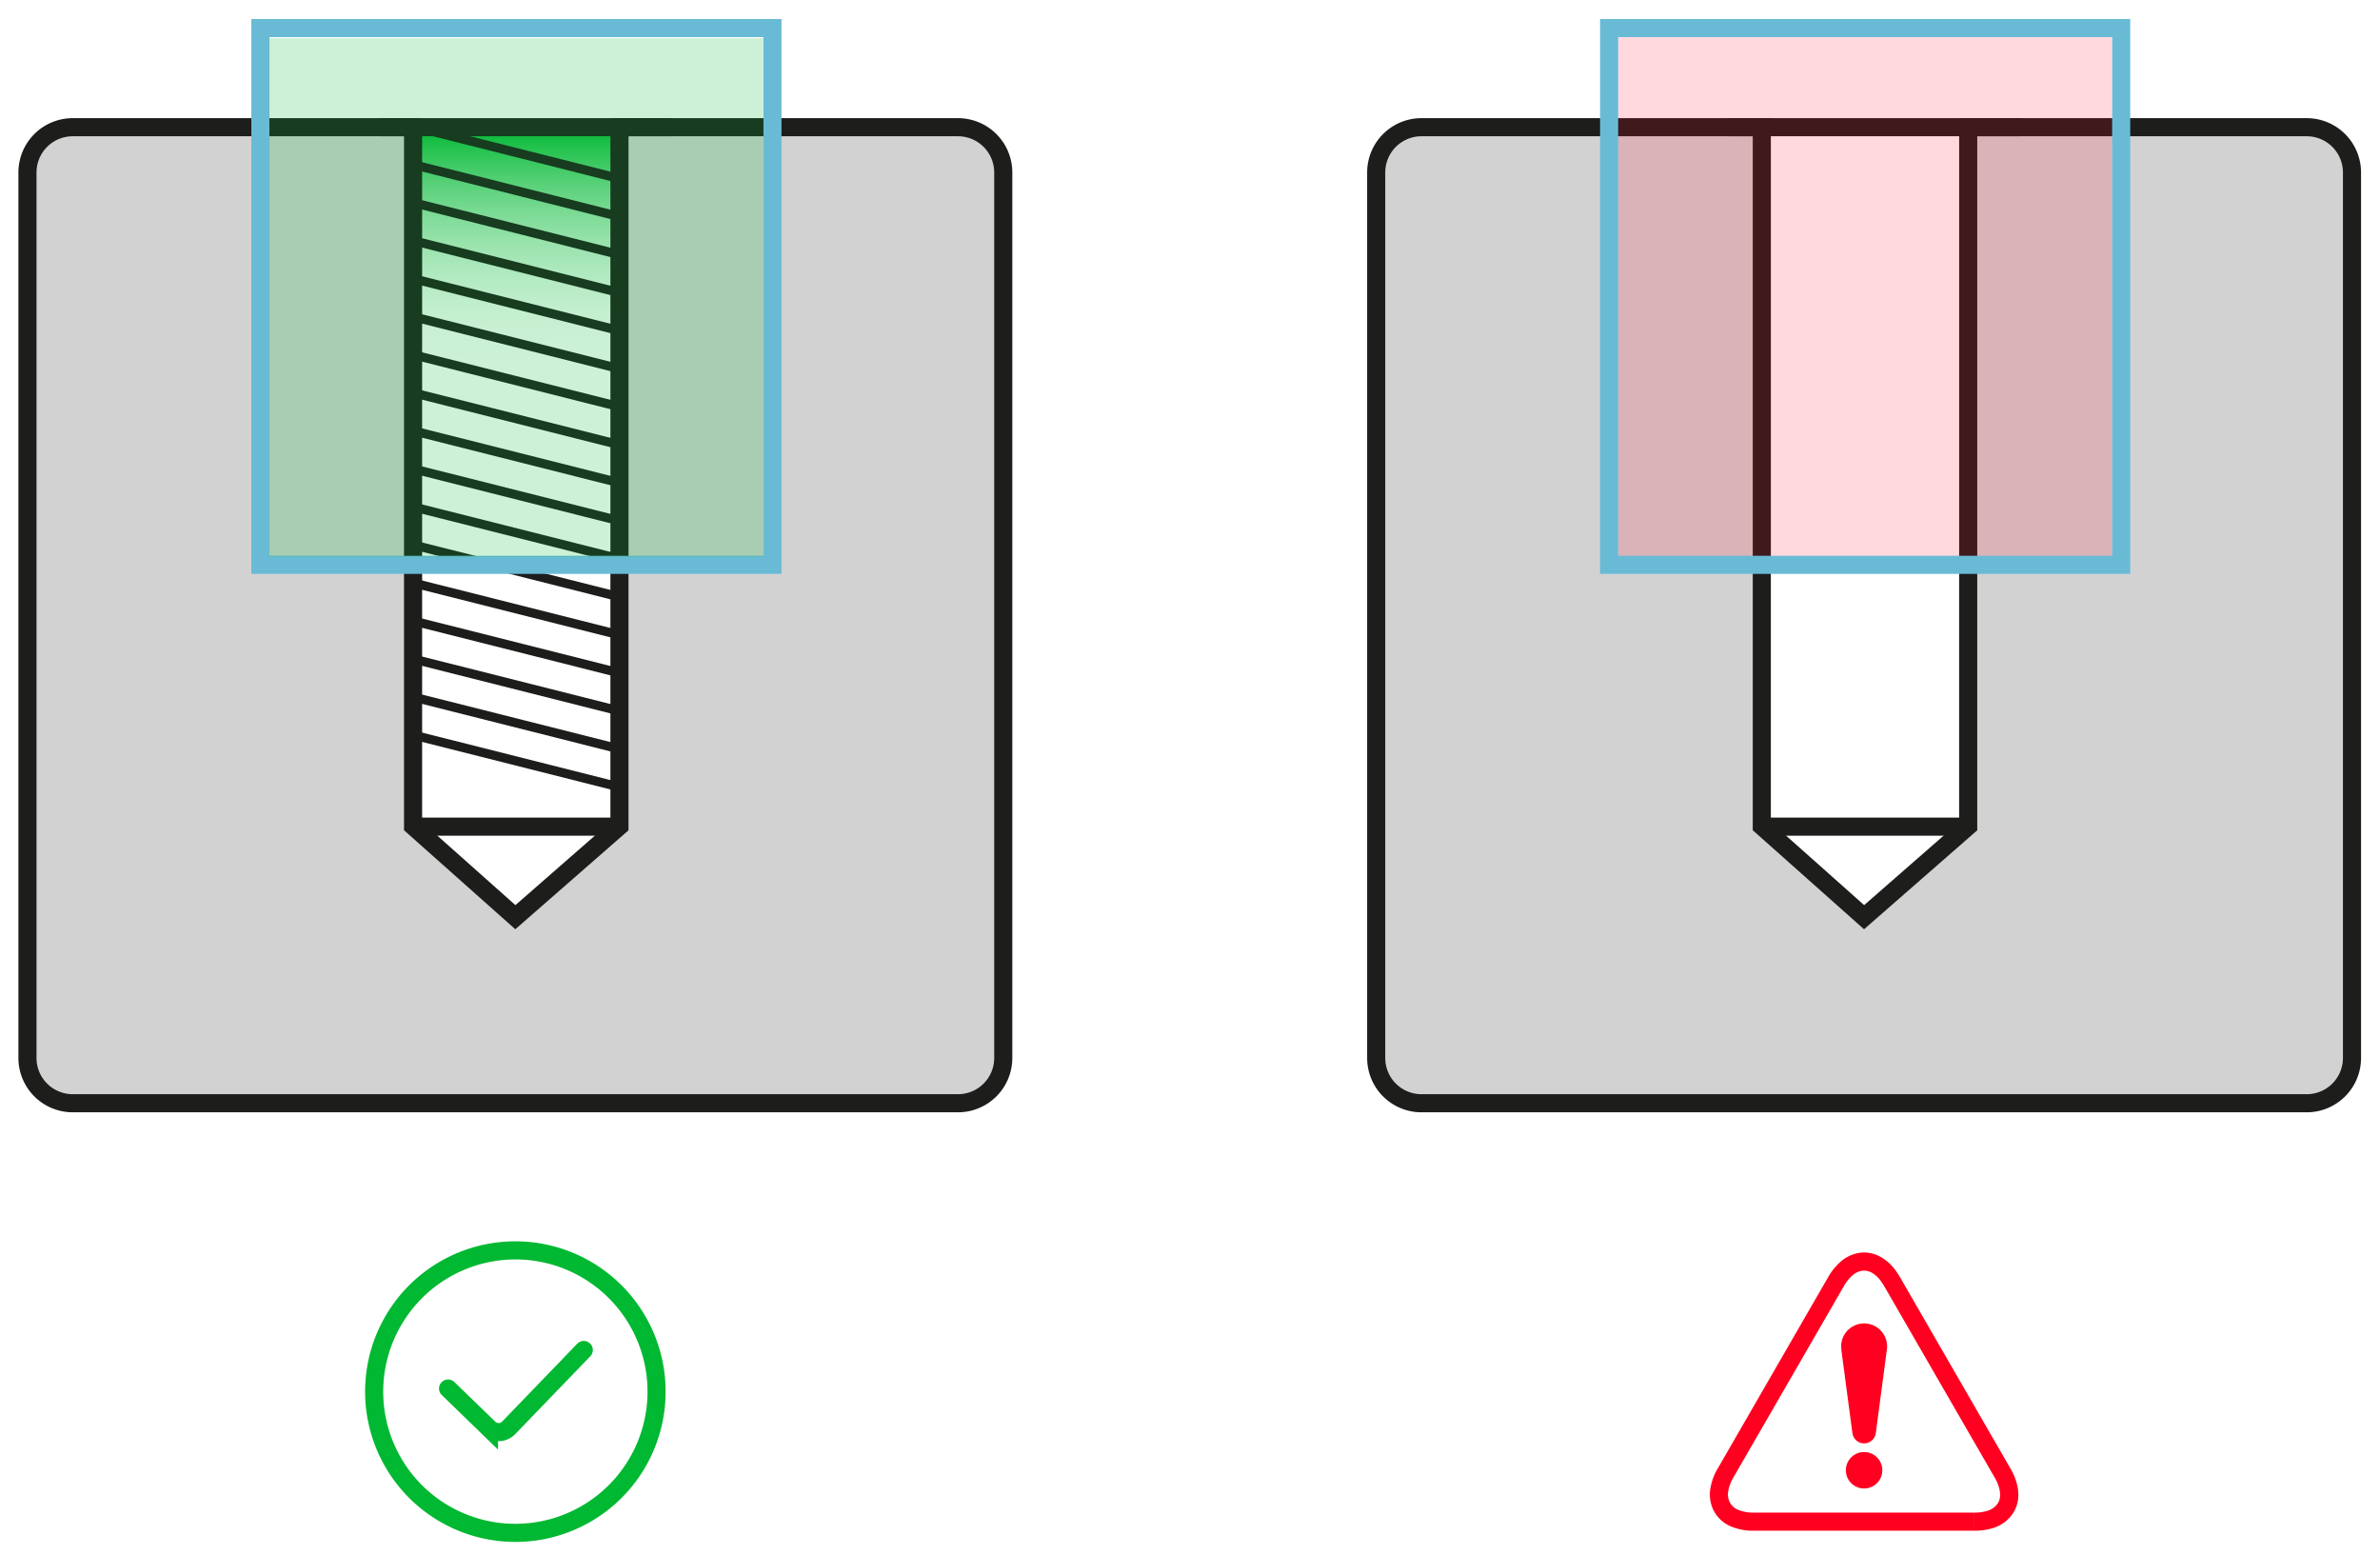
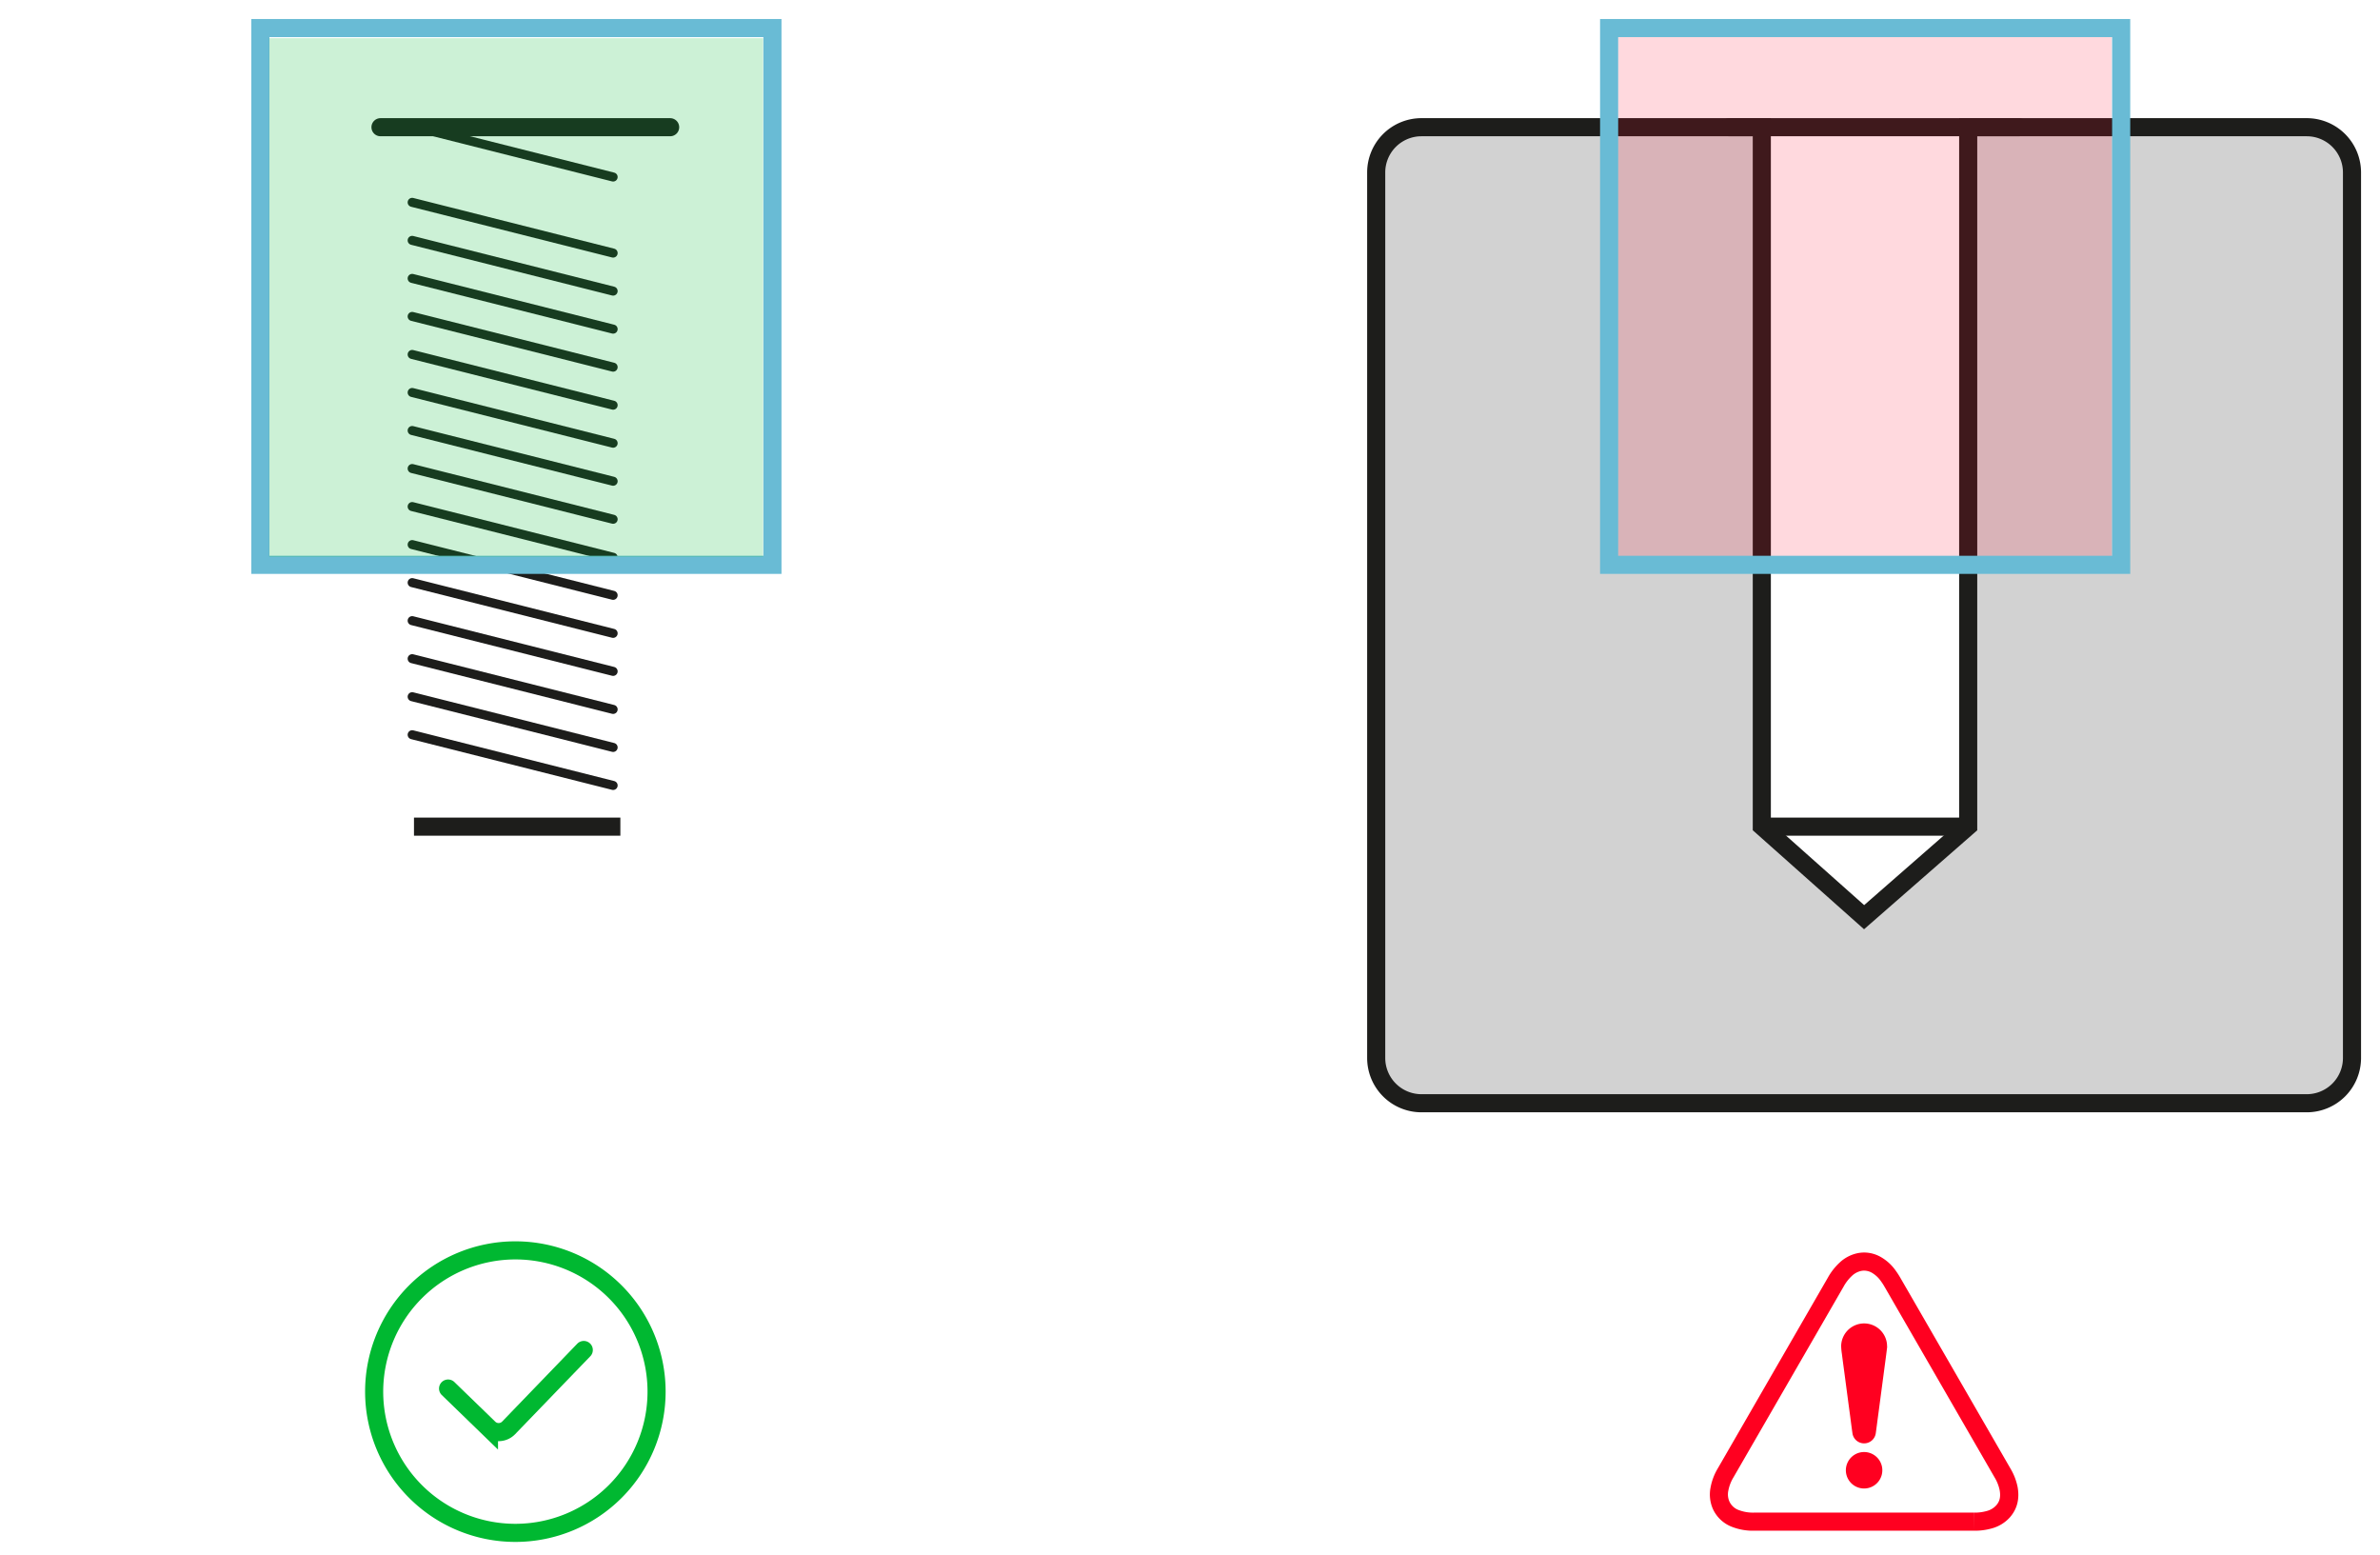
<svg xmlns="http://www.w3.org/2000/svg" id="Ebene_1" data-name="Ebene 1" viewBox="0 0 1314.64 858.5">
  <defs>
    <linearGradient id="Unbenannter_Verlauf_3" x1="285.67" y1="199.75" x2="285.67" y2="69.75" gradientUnits="userSpaceOnUse">
      <stop offset="0" stop-color="#fff" stop-opacity="0" />
      <stop offset="1" stop-color="#00b831" />
    </linearGradient>
  </defs>
  <path d="M1029.75,701.69a8.74,8.74,0,0,1,4.29,1.21,15.78,15.78,0,0,1,5,4.72,31.16,31.16,0,0,1,1.84,2.83q25.41,44,50.81,88l10.07,17.44a22.27,22.27,0,0,1,2.78,7c.84,4.55-.5,6.83-1.92,8.46a10.84,10.84,0,0,1-5.49,3.15,24.15,24.15,0,0,1-6.63.82v10l-.06-10H968.78A21.85,21.85,0,0,1,960.7,834a9.1,9.1,0,0,1-5.51-5,9.9,9.9,0,0,1-.5-5.87,21.9,21.9,0,0,1,2.82-7.28l39.28-68,3.35-5.8,4.66-8.07,13.53-23.44a23.74,23.74,0,0,1,4.5-5.85,10.7,10.7,0,0,1,5.29-2.85,8.49,8.49,0,0,1,1.63-.16m0-10a18.77,18.77,0,0,0-3.47.33,20.58,20.58,0,0,0-10.16,5.27,33.36,33.36,0,0,0-6.45,8.26q-9.09,15.76-18.19,31.51L948.85,810.9a31.68,31.68,0,0,0-4,10.6,19.93,19.93,0,0,0,1.2,11.57,19.05,19.05,0,0,0,11,10.24,31.6,31.6,0,0,0,11.75,2h121.77a34.08,34.08,0,0,0,9.37-1.2,20.69,20.69,0,0,0,10.29-6.21c4.25-4.88,5.36-10.58,4.22-16.82a32.42,32.42,0,0,0-4-10.22q-30.43-52.71-60.88-105.43c-.74-1.27-1.55-2.51-2.41-3.7a25.56,25.56,0,0,0-8.28-7.58,18.62,18.62,0,0,0-9.15-2.47Z" style="fill:#ff0020" />
  <path d="M1042.4,743.94c-.22,1.73-.46,3.74-.73,5.75-.44,3.37-.9,6.74-1.34,10.11q-.76,5.72-1.52,11.44c-.5,3.81-1,7.62-1.52,11.44-.38,2.87-.74,5.74-1.14,8.6a6.51,6.51,0,0,1-12.89.37c-.45-3.1-.84-6.21-1.25-9.31q-.78-5.8-1.55-11.62-.75-5.62-1.49-11.26c-.52-3.9-1.06-7.8-1.55-11.71a33,33,0,0,1-.42-4.54,12.69,12.69,0,0,1,25.24-1.53C1042.34,742.33,1042.34,743,1042.4,743.94Z" style="fill:#ff0020" />
  <path d="M1029.7,822a10.07,10.07,0,0,1-.06-20.14,10.07,10.07,0,1,1,.06,20.14Z" style="fill:#ff0020" />
  <path d="M284.67,695.5a73,73,0,1,1-73,73,73.09,73.09,0,0,1,73-73m0-10a83,83,0,1,0,83,83,83,83,0,0,0-83-83Z" style="fill:#00b831" />
  <path d="M247.51,766.8l22.58,21.89a7.68,7.68,0,0,0,10.88-.18l41.49-43" style="fill:none;stroke:#00b831;stroke-linecap:round;stroke-miterlimit:10;stroke-width:10px" />
-   <rect x="227.67" y="69.75" width="116" height="130" style="fill:url(#Unbenannter_Verlauf_3)" />
-   <path d="M529.17,70.25h-187v386l-57.5,50.25-56.5-50.25v-386h-188a25,25,0,0,0-25,25v489a25,25,0,0,0,25,25h489a25,25,0,0,0,25-25v-489A25,25,0,0,0,529.17,70.25Z" style="fill:#d2d2d2;stroke:#1d1d1b;stroke-miterlimit:10;stroke-width:10px" />
  <line x1="227.67" y1="69.75" x2="338.67" y2="97.75" style="fill:none;stroke:#1d1d1b;stroke-linecap:round;stroke-miterlimit:10;stroke-width:5px" />
-   <line x1="227.67" y1="90.75" x2="338.67" y2="118.75" style="fill:none;stroke:#1d1d1b;stroke-linecap:round;stroke-miterlimit:10;stroke-width:5px" />
  <line x1="227.67" y1="111.75" x2="338.67" y2="139.75" style="fill:none;stroke:#1d1d1b;stroke-linecap:round;stroke-miterlimit:10;stroke-width:5px" />
  <line x1="227.67" y1="132.75" x2="338.67" y2="160.75" style="fill:none;stroke:#1d1d1b;stroke-linecap:round;stroke-miterlimit:10;stroke-width:5px" />
  <line x1="227.67" y1="153.75" x2="338.67" y2="181.75" style="fill:none;stroke:#1d1d1b;stroke-linecap:round;stroke-miterlimit:10;stroke-width:5px" />
  <line x1="227.67" y1="174.75" x2="338.67" y2="202.75" style="fill:none;stroke:#1d1d1b;stroke-linecap:round;stroke-miterlimit:10;stroke-width:5px" />
  <line x1="227.67" y1="195.75" x2="338.67" y2="223.75" style="fill:none;stroke:#1d1d1b;stroke-linecap:round;stroke-miterlimit:10;stroke-width:5px" />
  <line x1="227.67" y1="216.75" x2="338.67" y2="244.75" style="fill:none;stroke:#1d1d1b;stroke-linecap:round;stroke-miterlimit:10;stroke-width:5px" />
  <line x1="227.67" y1="237.75" x2="338.67" y2="265.75" style="fill:none;stroke:#1d1d1b;stroke-linecap:round;stroke-miterlimit:10;stroke-width:5px" />
  <line x1="227.67" y1="258.75" x2="338.67" y2="286.75" style="fill:none;stroke:#1d1d1b;stroke-linecap:round;stroke-miterlimit:10;stroke-width:5px" />
  <line x1="227.67" y1="279.75" x2="338.67" y2="307.75" style="fill:none;stroke:#1d1d1b;stroke-linecap:round;stroke-miterlimit:10;stroke-width:5px" />
  <line x1="227.67" y1="300.75" x2="338.67" y2="328.75" style="fill:none;stroke:#1d1d1b;stroke-linecap:round;stroke-miterlimit:10;stroke-width:5px" />
  <line x1="227.67" y1="321.75" x2="338.67" y2="349.75" style="fill:none;stroke:#1d1d1b;stroke-linecap:round;stroke-miterlimit:10;stroke-width:5px" />
  <line x1="227.67" y1="342.75" x2="338.67" y2="370.75" style="fill:none;stroke:#1d1d1b;stroke-linecap:round;stroke-miterlimit:10;stroke-width:5px" />
  <line x1="227.67" y1="363.75" x2="338.67" y2="391.75" style="fill:none;stroke:#1d1d1b;stroke-linecap:round;stroke-miterlimit:10;stroke-width:5px" />
  <line x1="227.67" y1="384.75" x2="338.67" y2="412.75" style="fill:none;stroke:#1d1d1b;stroke-linecap:round;stroke-miterlimit:10;stroke-width:5px" />
  <line x1="227.67" y1="405.75" x2="338.67" y2="433.75" style="fill:none;stroke:#1d1d1b;stroke-linecap:round;stroke-miterlimit:10;stroke-width:5px" />
  <line x1="210.17" y1="70.25" x2="370.17" y2="70.25" style="fill:none;stroke:#1d1d1b;stroke-linecap:round;stroke-miterlimit:10;stroke-width:10px" />
  <path d="M1274.17,70.25h-187v386l-57.5,50.25-56.5-50.25v-386h-188a25,25,0,0,0-25,25v489a25,25,0,0,0,25,25h489a25,25,0,0,0,25-25v-489A25,25,0,0,0,1274.17,70.25Z" style="fill:#d2d2d2;stroke:#1d1d1b;stroke-miterlimit:10;stroke-width:10px" />
  <line x1="955.17" y1="70.25" x2="1115.17" y2="70.25" style="fill:#ff0020;stroke:#1d1d1b;stroke-linecap:round;stroke-miterlimit:10;stroke-width:10px" />
  <line x1="228.67" y1="456.5" x2="342.67" y2="456.5" style="fill:none;stroke:#1d1d1b;stroke-miterlimit:10;stroke-width:10px" />
  <line x1="973.67" y1="456.5" x2="1087.67" y2="456.5" style="fill:none;stroke:#1d1d1b;stroke-miterlimit:10;stroke-width:10px" />
  <path d="M421.67,20.5V306.92H148.83V20.5H421.67m10-10H138.83V316.92H431.67V10.5Z" style="fill:#69bbd5" />
  <g style="opacity:0.2">
    <rect x="148.67" y="21.09" width="272.83" height="286.41" style="fill:#00b831" />
  </g>
  <g style="opacity:0.15">
    <rect x="893.67" y="20.5" width="272.83" height="287" style="fill:#ff0020" />
  </g>
  <path d="M1166.67,20.5V306.92H893.83V20.5h272.84m10-10H883.83V316.92h292.84V10.5Z" style="fill:#69bbd5" />
</svg>